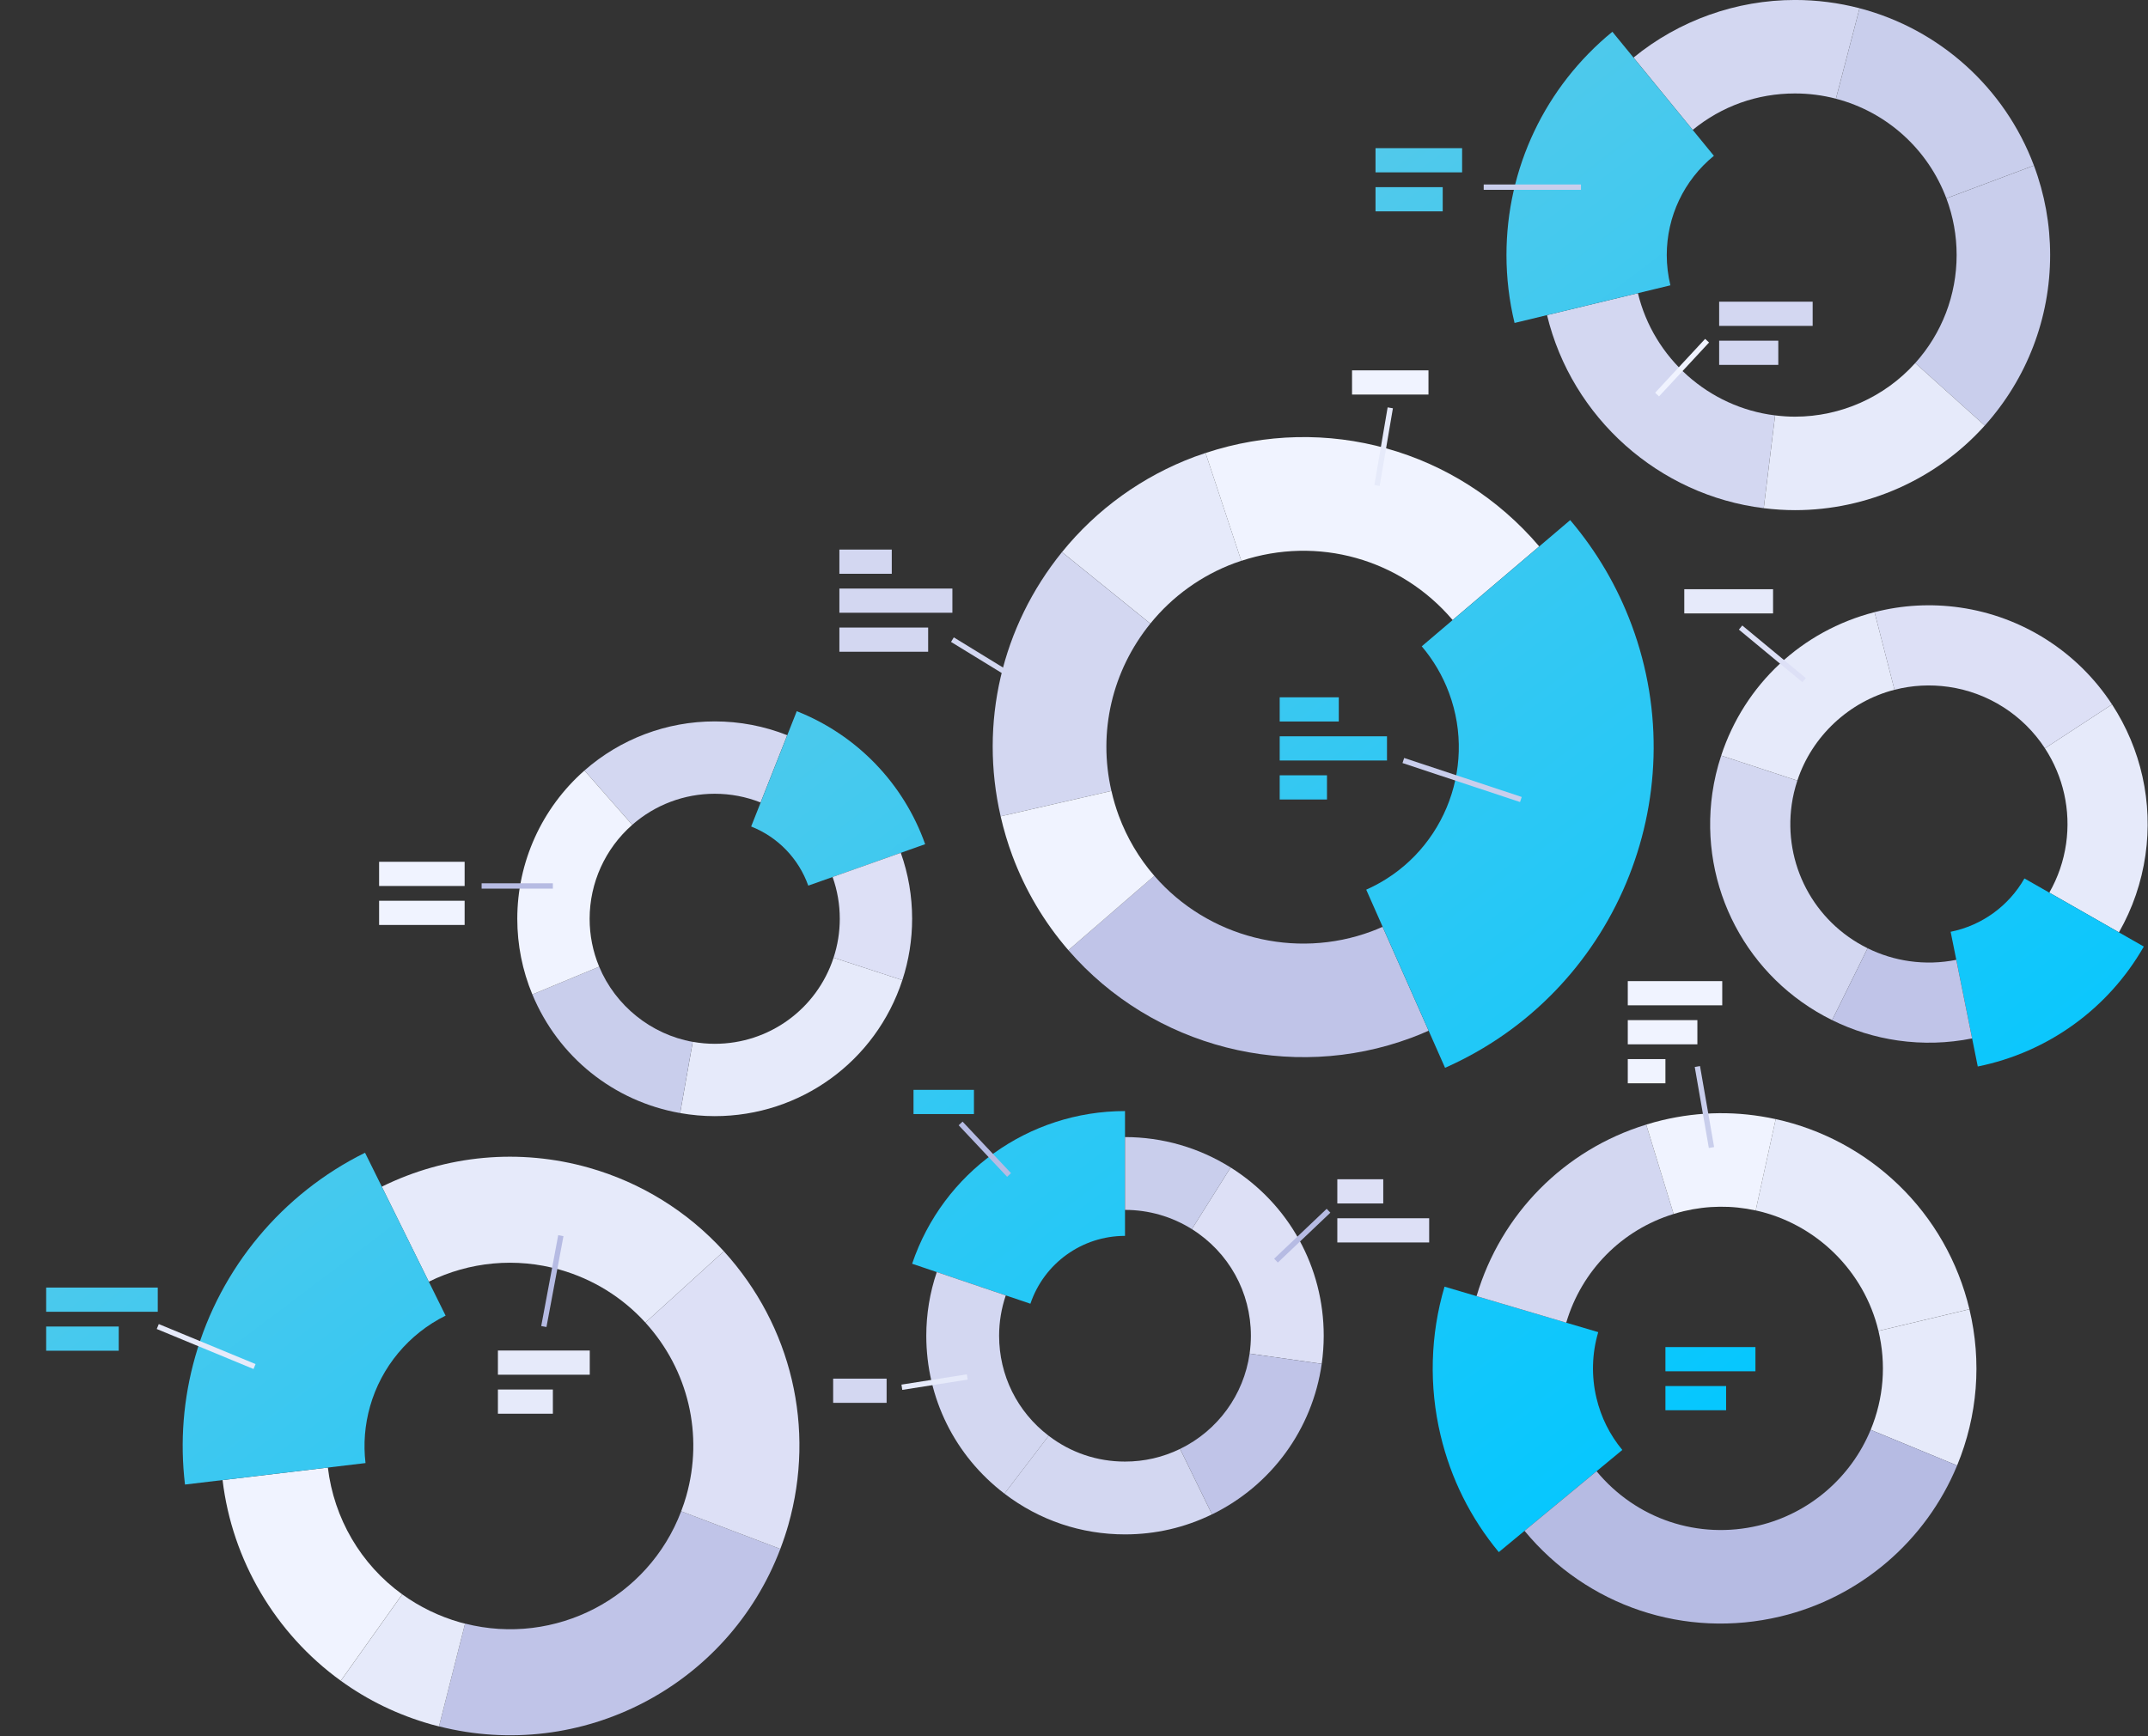
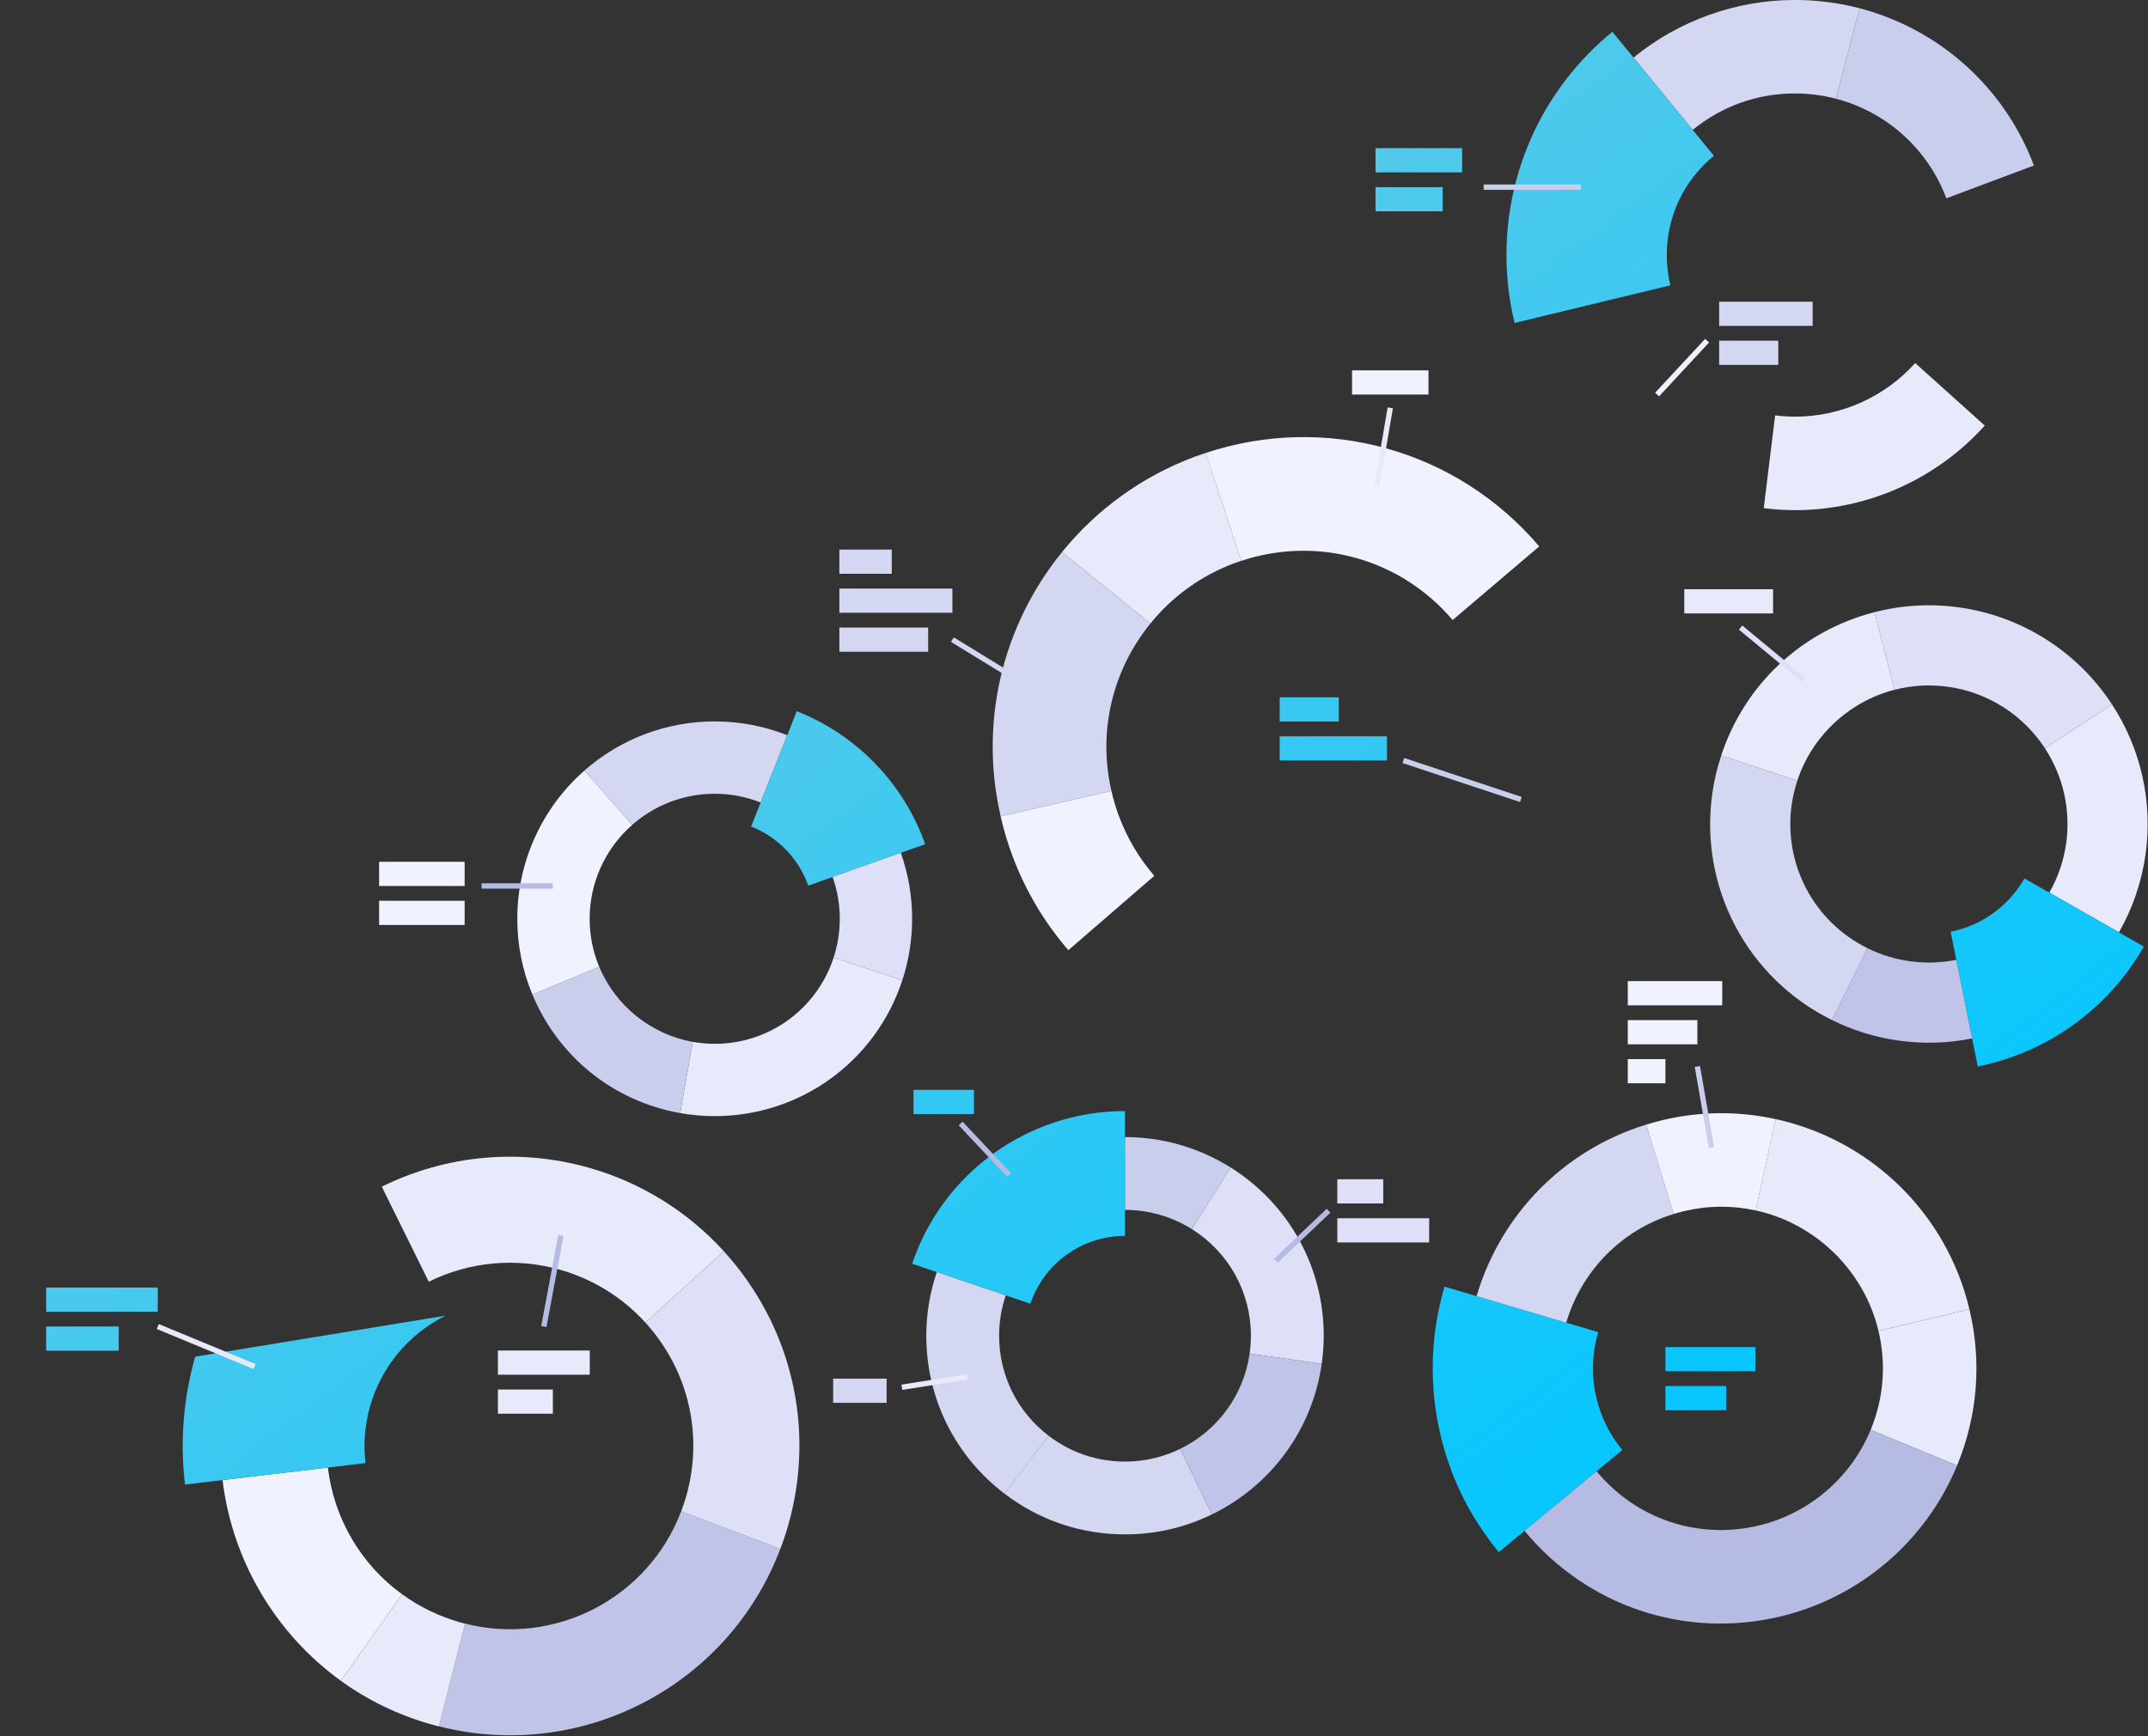
<svg xmlns="http://www.w3.org/2000/svg" width="804" height="650" viewBox="0 0 804 650" fill="none">
  <rect x="0" y="0" width="804" height="650" fill="#333333" stroke="none" />
  <g clip-path="url(#clip0_2547_1085)">
    <path d="M494.721 510.61L467.731 506.78C468.051 504.52 468.211 502.27 468.211 500.09C468.211 483.8 459.951 468.87 446.121 460.18L460.631 437.1C482.451 450.82 495.471 474.37 495.471 500.09C495.471 503.55 495.221 507.09 494.721 510.61Z" fill="#DDE0F6" />
    <path d="M453.661 566.971L441.711 542.471C455.811 535.591 465.531 522.251 467.731 506.791L494.721 510.621C491.251 535.061 475.901 556.131 453.661 566.981V566.971Z" fill="#C0C4E8" />
    <path d="M421.091 574.471C404.631 574.471 389.031 569.191 375.961 559.211L392.511 537.551C400.781 543.871 410.661 547.211 421.081 547.211C428.311 547.211 435.251 545.611 441.701 542.471L453.651 566.971C443.441 571.951 432.491 574.471 421.081 574.471H421.091Z" fill="#D3D7F1" />
    <path d="M385.68 488.11L341.41 473.14C352.97 438.95 384.99 415.98 421.09 415.98V462.71C405.05 462.71 390.82 472.92 385.68 488.11Z" fill="url(#paint0_linear_2547_1085)" />
    <path d="M446.12 460.181C438.62 455.471 429.97 452.981 421.09 452.981V425.721C435.11 425.721 448.78 429.661 460.63 437.111L446.12 460.191V460.181Z" fill="#C9CEEC" />
    <path d="M375.961 559.21C357.371 545 346.711 523.45 346.711 500.1C346.711 491.98 348.031 483.96 350.641 476.26L376.461 485C374.811 489.88 373.971 494.96 373.971 500.1C373.971 514.9 380.731 528.55 392.521 537.56L375.971 559.22L375.961 559.21Z" fill="#D3D7F1" />
    <path d="M728.529 74.26C721.629 55.86 706.179 41.91 687.199 36.96L696.039 3.09C726.009 10.91 750.409 32.92 761.299 61.96L728.529 74.25V74.26Z" fill="#C9CEEC" />
    <path d="M633.59 48.65L611.43 21.56C628.43 7.65 649.89 -0.01 671.87 -0.01C680.03 -0.01 688.16 1.03 696.03 3.08L687.19 36.95C682.2 35.65 677.05 34.99 671.86 34.99C657.74 34.99 644.5 39.71 633.58 48.64L633.59 48.65Z" fill="#D3D7F1" />
-     <path d="M660.171 190.26C620.931 185.46 588.331 156.41 579.051 117.97L613.071 109.76C618.951 134.09 639.581 152.48 664.421 155.52L660.161 190.26H660.171Z" fill="#D3D7F1" />
    <path d="M566.901 120.911C564.891 112.571 563.871 104.021 563.871 95.501C563.871 62.981 578.321 32.511 603.511 11.891L641.511 58.331C630.301 67.501 623.871 81.051 623.871 95.501C623.871 99.281 624.331 103.091 625.231 106.821L566.911 120.911H566.901Z" fill="url(#paint1_linear_2547_1085)" />
-     <path d="M742.901 159.331L716.871 135.931C726.871 124.811 732.371 110.461 732.371 95.501C732.371 88.201 731.081 81.061 728.531 74.261L761.301 61.971C765.331 72.711 767.371 83.991 767.371 95.501C767.371 119.111 758.681 141.771 742.901 159.331Z" fill="#C9CEEC" />
    <path d="M671.872 191C668.092 191 664.152 190.75 660.172 190.26L664.432 155.52C667.042 155.84 669.472 156 671.872 156C689.002 156 705.402 148.68 716.872 135.93L742.902 159.33C724.802 179.46 698.912 191 671.872 191Z" fill="#E6EAFA" />
    <path d="M267.522 417.879C263.252 417.879 258.892 417.489 254.582 416.729L259.302 390.059C262.062 390.549 264.832 390.799 267.522 390.799C287.822 390.799 305.702 377.839 312.012 358.549L337.752 366.969C327.792 397.419 299.572 417.879 267.522 417.879Z" fill="#E6EAFA" />
    <path d="M236.642 308.81L218.762 288.47C232.252 276.62 249.562 270.09 267.512 270.09C276.852 270.09 285.982 271.83 294.662 275.26L284.702 300.45C279.212 298.28 273.422 297.18 267.512 297.18C256.152 297.18 245.182 301.31 236.642 308.82V308.81Z" fill="#D3D7F1" />
    <path d="M302.53 331.57C298.94 321.46 291.15 313.39 281.16 309.44L298.23 266.27C320.7 275.15 338.22 293.3 346.29 316.06L302.53 331.58V331.57Z" fill="url(#paint2_linear_2547_1085)" />
    <path d="M254.572 416.73C229.662 412.32 208.982 395.72 199.262 372.32L224.272 361.93C230.342 376.54 243.762 387.32 259.292 390.07L254.572 416.74V416.73Z" fill="#C9CEEC" />
    <path d="M337.751 366.969L312.011 358.549C313.551 353.839 314.331 348.939 314.331 343.989C314.331 338.639 313.431 333.369 311.641 328.339L337.171 319.289C339.991 327.229 341.411 335.539 341.411 343.989C341.411 351.809 340.181 359.539 337.751 366.969Z" fill="#DDE0F6" />
    <path d="M199.261 372.32C195.521 363.31 193.621 353.78 193.621 343.99C193.621 322.75 202.791 302.52 218.761 288.48L236.641 308.82C226.511 317.72 220.701 330.54 220.701 343.99C220.701 350.2 221.901 356.23 224.271 361.93L199.261 372.32Z" fill="#F0F3FF" />
    <path d="M640.941 296.909C641.611 292.219 642.721 287.509 644.241 282.889L672.751 292.259C671.781 295.209 671.071 298.209 670.651 301.159C667.461 323.429 678.871 345.079 699.041 355.019L685.761 381.929C653.921 366.219 635.911 332.059 640.941 296.899V296.909Z" fill="#D3D7F1" />
    <path d="M765.422 280.158L790.542 263.738C801.422 280.398 805.872 300.408 803.052 320.098C801.582 330.338 798.242 340.088 793.122 349.068L767.062 334.198C770.312 328.508 772.422 322.338 773.352 315.858C775.132 303.388 772.322 290.718 765.422 280.168V280.158Z" fill="#E6EAFA" />
    <path d="M730.121 348.859C741.781 346.509 751.851 339.229 757.751 328.889L802.431 354.389C789.161 377.639 766.501 394.009 740.281 399.289L730.131 348.859H730.121Z" fill="url(#paint3_linear_2547_1085)" />
    <path d="M644.242 282.889C652.992 256.259 674.442 236.179 701.642 229.189L709.112 258.249C692.142 262.609 678.202 275.639 672.752 292.249L644.242 282.879V282.889Z" fill="#E6EAFA" />
    <path d="M685.762 381.93L699.042 355.02C703.962 357.45 709.222 359.08 714.652 359.85C720.522 360.69 726.442 360.52 732.242 359.36L738.162 388.78C729.012 390.62 719.672 390.88 710.402 389.56C701.822 388.33 693.542 385.77 685.772 381.93H685.762Z" fill="#C0C4E8" />
    <path d="M701.641 229.189C712.111 226.499 722.861 225.919 733.601 227.449C756.891 230.779 777.651 244.009 790.541 263.739L765.421 280.159C757.251 267.649 744.101 259.269 729.351 257.159C722.541 256.189 715.731 256.549 709.111 258.259L701.641 229.199V229.189Z" fill="#DDE0F6" />
    <path d="M164.32 646.35L174.07 607.87C207.84 616.43 242.62 598.35 254.97 565.82L292.08 579.91C272.57 631.3 217.65 659.86 164.33 646.35H164.32Z" fill="#C0C4E8" />
    <path d="M161.3 645.57C149.07 642.1 137.8 636.68 127.57 629.28L150.56 596.92C157.03 601.6 164.38 605.18 172.15 607.39C172.53 607.5 172.9 607.59 173.28 607.68L174.07 607.88L164.32 646.36L163.73 646.21C162.92 646.01 162.11 645.81 161.3 645.58V645.57Z" fill="#E6EAFA" />
    <path d="M160.492 479.87L142.902 444.29C167.022 432.37 194.562 429.85 220.452 437.2C239.902 442.72 257.362 453.53 270.942 468.47L241.572 495.17C232.982 485.72 221.932 478.88 209.612 475.38C193.212 470.72 175.772 472.32 160.492 479.87Z" fill="#E6EAFA" />
    <path d="M127.562 629.269C103.093 611.589 86.882 584.149 83.312 554.139L122.723 549.449C124.983 568.469 135.043 585.709 150.543 596.909L127.553 629.269H127.562Z" fill="#F0F3FF" />
-     <path d="M69.242 555.82C67.322 539.71 68.612 523.6 73.062 507.93C82.492 474.72 105.662 446.89 136.632 431.58L166.792 492.57C153.022 499.38 142.712 511.75 138.522 526.51C136.542 533.49 135.972 540.64 136.812 547.77L69.242 555.81V555.82Z" fill="url(#paint4_linear_2547_1085)" />
+     <path d="M69.242 555.82C67.322 539.71 68.612 523.6 73.062 507.93L166.792 492.57C153.022 499.38 142.712 511.75 138.522 526.51C136.542 533.49 135.972 540.64 136.812 547.77L69.242 555.81V555.82Z" fill="url(#paint4_linear_2547_1085)" />
    <path d="M292.07 579.911L254.96 565.821C255.74 563.771 256.37 561.901 256.87 560.121C263.39 537.161 257.67 512.871 241.57 495.171L270.94 468.471C296.33 496.401 305.35 534.711 295.06 570.961C294.24 573.851 293.26 576.781 292.07 579.911Z" fill="#DDE0F6" />
    <path d="M700.201 535.322C705.071 523.522 706.081 510.722 703.111 498.292L737.161 490.182C741.841 509.812 740.241 530.032 732.551 548.672L700.191 535.322H700.201Z" fill="#E6EAFA" />
    <path d="M539.201 537.341C534.831 519.001 535.351 499.771 540.691 481.721L598.221 498.751C595.851 506.751 595.621 515.291 597.561 523.431C599.281 530.651 602.531 537.181 607.231 542.861L561.001 581.111C550.401 568.301 543.061 553.571 539.201 537.341Z" fill="url(#paint5_linear_2547_1085)" />
    <path d="M657.16 453.18L664.65 418.99C681.94 422.78 697.83 431.29 710.6 443.6C723.73 456.26 732.91 472.36 737.16 490.17L703.11 498.28C697.76 475.83 679.72 458.12 657.16 453.18Z" fill="#E6EAFA" />
    <path d="M570.629 573.14L597.599 550.83C612.429 568.76 635.679 576.55 658.279 571.16C677.119 566.67 692.789 553.27 700.189 535.32L732.549 548.67C720.869 576.99 696.129 598.13 666.389 605.21C630.719 613.71 594.019 601.42 570.629 573.14Z" fill="#B6BBE3" />
    <path d="M552.68 485.271C561.8 454.461 585.54 430.451 616.18 421.051L626.44 454.511C607.05 460.461 592.02 475.681 586.24 495.211L552.68 485.271Z" fill="#D3D7F1" />
    <path d="M616.172 421.051C618.382 420.371 620.272 419.851 622.122 419.411C636.242 416.041 650.552 415.901 664.652 419.001L657.162 453.191C648.252 451.241 639.192 451.331 630.242 453.461C629.132 453.721 627.922 454.061 626.442 454.511L616.182 421.051H616.172Z" fill="#F0F3FF" />
-     <path d="M528.211 388.56C483.011 405.4 431.451 392.2 399.891 355.74L432.061 327.9C452.051 351.01 484.721 359.36 513.361 348.7C514.601 348.24 515.961 347.68 517.521 346.99L534.741 385.89C532.391 386.93 530.251 387.81 528.211 388.57V388.56Z" fill="#C0C4E8" />
    <path d="M543.728 232.13C524.238 209.21 493.178 200.51 464.618 209.98L451.238 169.6C496.338 154.66 545.358 168.38 576.138 204.57L543.728 232.13Z" fill="#F0F3FF" />
    <path d="M430.582 233.47L397.512 206.71C410.542 190.6 427.722 178.25 447.182 171C448.452 170.53 449.732 170.1 451.012 169.67L451.242 169.59L464.622 209.97L464.382 210.05C463.592 210.31 462.802 210.57 462.022 210.86C449.692 215.45 438.822 223.27 430.582 233.46V233.47Z" fill="#E6EAFA" />
    <path d="M416.01 296.111L374.54 305.621C366.53 270.701 374.9 234.651 397.5 206.711L430.57 233.471C416.24 251.181 410.93 274.021 416 296.111H416.01Z" fill="#D3D7F1" />
    <path d="M399.889 355.739C390.829 345.269 383.769 333.339 378.909 320.309C377.179 315.659 375.709 310.719 374.539 305.629L416.009 296.119C416.759 299.399 417.699 302.549 418.779 305.459C421.859 313.729 426.329 321.279 432.059 327.909L399.889 355.749V355.739Z" fill="#F0F3FF" />
-     <path d="M540.889 399.78L511.379 333.09C539.509 320.64 553.119 288.28 542.369 259.42C539.979 253 536.539 247.14 532.159 241.98L587.719 194.73C597.619 206.37 605.359 219.57 610.719 233.96C634.909 298.91 604.239 371.75 540.899 399.78H540.889Z" fill="url(#paint6_linear_2547_1085)" />
    <g style="mix-blend-mode:multiply">
      <path d="M356.48 220.352H314.18V229.412H356.48V220.352Z" fill="#D3D7F1" />
      <path d="M347.41 234.951H314.18V244.011H347.41V234.951Z" fill="#D3D7F1" />
      <path d="M333.79 205.76H314.18V214.82H333.79V205.76Z" fill="#D3D7F1" />
      <path d="M635.331 381.932H609.281V390.992H635.331V381.932Z" fill="#F0F3FF" />
      <path d="M623.371 396.521H609.281V405.581H623.371V396.521Z" fill="#F0F3FF" />
      <path d="M517.753 441.51H500.562V450.57H517.753V441.51Z" fill="#DDE0F6" />
      <path d="M534.943 456.111H500.562V465.171H534.943V456.111Z" fill="#DDE0F6" />
      <path d="M220.751 505.631H186.371V514.691H220.751V505.631Z" fill="#E6EAFA" />
      <path d="M206.941 520.23H186.371V529.29H206.941V520.23Z" fill="#E6EAFA" />
      <path d="M173.912 322.65H141.902V331.71H173.912V322.65Z" fill="#F0F3FF" />
      <path d="M173.912 337.24H141.902V346.3H173.912V337.24Z" fill="#F0F3FF" />
      <path d="M644.641 367.33H609.281V376.39H644.641V367.33Z" fill="#F0F3FF" />
      <path d="M44.441 496.65H17.281V505.71H44.441V496.65Z" fill="url(#paint7_linear_2547_1085)" />
      <path d="M59.051 482.061H17.281V491.121H59.051V482.061Z" fill="url(#paint8_linear_2547_1085)" />
      <path d="M519.152 275.67H478.992V284.73H519.152V275.67Z" fill="url(#paint9_linear_2547_1085)" />
      <path d="M501.112 261.07H478.992V270.13H501.112V261.07Z" fill="url(#paint10_linear_2547_1085)" />
      <path d="M540.009 70.07H514.859V79.13H540.009V70.07Z" fill="url(#paint11_linear_2547_1085)" />
      <path d="M547.269 55.471H514.859V64.531H547.269V55.471Z" fill="url(#paint12_linear_2547_1085)" />
      <path d="M646.091 518.932H623.371V527.992H646.091V518.932Z" fill="url(#paint13_linear_2547_1085)" />
      <path d="M657.061 504.34H623.371V513.4H657.061V504.34Z" fill="url(#paint14_linear_2547_1085)" />
-       <path d="M496.692 290.271H478.992V299.331H496.692V290.271Z" fill="url(#paint15_linear_2547_1085)" />
      <path d="M364.55 408.041H341.93V417.101H364.55V408.041Z" fill="url(#paint16_linear_2547_1085)" />
      <path d="M665.62 127.551H643.48V136.611H665.62V127.551Z" fill="#D3D7F1" />
      <path d="M663.66 220.602H630.43V229.662H663.66V220.602Z" fill="#E6EAFA" />
      <path d="M534.68 138.66H506.07V147.72H534.68V138.66Z" fill="#F0F3FF" />
      <path d="M331.862 516.16H311.852V525.22H331.862V516.16Z" fill="#D3D7F1" />
      <path d="M678.48 112.951H643.48V122.011H678.48V112.951Z" fill="#D3D7F1" />
      <path d="M356.492 239.48L392.612 261.63" stroke="#D3D7F1" stroke-width="2" stroke-miterlimit="10" />
      <path d="M638.97 127.551L620.25 147.721" stroke="#F0F3FF" stroke-width="2" stroke-miterlimit="10" />
      <path d="M651.5 234.951L675.27 254.631" stroke="#DDE0F6" stroke-width="2" stroke-miterlimit="10" />
      <path d="M635.332 399.301L640.612 429.631" stroke="#C9CEEC" stroke-width="2" stroke-miterlimit="10" />
      <path d="M477.609 471.971L497.269 453.301" stroke="#B6BBE3" stroke-width="2" stroke-miterlimit="10" />
      <path d="M337.57 519.381L362.06 515.531" stroke="#E6EAFA" stroke-width="2" stroke-miterlimit="10" />
      <path d="M520.382 152.691L515.422 181.761" stroke="#E6EAFA" stroke-width="2" stroke-miterlimit="10" />
      <path d="M59.051 496.65L95.271 511.63" stroke="#E6EAFA" stroke-width="2" stroke-miterlimit="10" />
      <path d="M359.562 420.611L377.693 439.901" stroke="#B6BBE3" stroke-width="2" stroke-miterlimit="10" />
      <path d="M525.27 284.73L569.27 299.33" stroke="#C9CEEC" stroke-width="2" stroke-miterlimit="10" />
      <path d="M180.27 331.701H206.94" stroke="#B6BBE3" stroke-width="2" stroke-miterlimit="10" />
      <path d="M203.562 496.651L209.923 462.631" stroke="#B6BBE3" stroke-width="2" stroke-miterlimit="10" />
      <path d="M555.352 70.07H591.762" stroke="#C9CEEC" stroke-width="2" stroke-miterlimit="10" />
    </g>
  </g>
  <defs>
    <linearGradient id="paint0_linear_2547_1085" x1="229.01" y1="242.771" x2="525.44" y2="635.671" gradientUnits="userSpaceOnUse">
      <stop stop-color="#55C9EA" />
      <stop offset="1" stop-color="#03C7FF" />
    </linearGradient>
    <linearGradient id="paint1_linear_2547_1085" x1="539.141" y1="3.371" x2="835.571" y2="396.271" gradientUnits="userSpaceOnUse">
      <stop stop-color="#55C9EA" />
      <stop offset="1" stop-color="#03C7FF" />
    </linearGradient>
    <linearGradient id="paint2_linear_2547_1085" x1="250.89" y1="226.26" x2="547.33" y2="619.16" gradientUnits="userSpaceOnUse">
      <stop stop-color="#55C9EA" />
      <stop offset="1" stop-color="#03C7FF" />
    </linearGradient>
    <linearGradient id="paint3_linear_2547_1085" x1="510.161" y1="30.649" x2="806.591" y2="423.549" gradientUnits="userSpaceOnUse">
      <stop stop-color="#55C9EA" />
      <stop offset="1" stop-color="#03C7FF" />
    </linearGradient>
    <linearGradient id="paint4_linear_2547_1085" x1="28.022" y1="394.41" x2="324.452" y2="787.32" gradientUnits="userSpaceOnUse">
      <stop stop-color="#55C9EA" />
      <stop offset="1" stop-color="#03C7FF" />
    </linearGradient>
    <linearGradient id="paint5_linear_2547_1085" x1="309.521" y1="182.031" x2="605.951" y2="574.931" gradientUnits="userSpaceOnUse">
      <stop stop-color="#55C9EA" />
      <stop offset="1" stop-color="#03C7FF" />
    </linearGradient>
    <linearGradient id="paint6_linear_2547_1085" x1="416.569" y1="101.26" x2="713.009" y2="494.161" gradientUnits="userSpaceOnUse">
      <stop stop-color="#55C9EA" />
      <stop offset="1" stop-color="#03C7FF" />
    </linearGradient>
    <linearGradient id="paint7_linear_2547_1085" x1="-21.499" y1="431.78" x2="274.931" y2="824.68" gradientUnits="userSpaceOnUse">
      <stop stop-color="#55C9EA" />
      <stop offset="1" stop-color="#03C7FF" />
    </linearGradient>
    <linearGradient id="paint8_linear_2547_1085" x1="-9.829" y1="422.971" x2="286.601" y2="815.871" gradientUnits="userSpaceOnUse">
      <stop stop-color="#55C9EA" />
      <stop offset="1" stop-color="#03C7FF" />
    </linearGradient>
    <linearGradient id="paint9_linear_2547_1085" x1="383.112" y1="126.5" x2="679.552" y2="519.41" gradientUnits="userSpaceOnUse">
      <stop stop-color="#55C9EA" />
      <stop offset="1" stop-color="#03C7FF" />
    </linearGradient>
    <linearGradient id="paint10_linear_2547_1085" x1="384.382" y1="125.54" x2="680.822" y2="518.45" gradientUnits="userSpaceOnUse">
      <stop stop-color="#55C9EA" />
      <stop offset="1" stop-color="#03C7FF" />
    </linearGradient>
    <linearGradient id="paint11_linear_2547_1085" x1="500.039" y1="38.28" x2="796.469" y2="431.191" gradientUnits="userSpaceOnUse">
      <stop stop-color="#55C9EA" />
      <stop offset="1" stop-color="#03C7FF" />
    </linearGradient>
    <linearGradient id="paint12_linear_2547_1085" x1="509.369" y1="31.241" x2="805.809" y2="424.141" gradientUnits="userSpaceOnUse">
      <stop stop-color="#55C9EA" />
      <stop offset="1" stop-color="#03C7FF" />
    </linearGradient>
    <linearGradient id="paint13_linear_2547_1085" x1="352.601" y1="149.522" x2="649.041" y2="542.432" gradientUnits="userSpaceOnUse">
      <stop stop-color="#55C9EA" />
      <stop offset="1" stop-color="#03C7FF" />
    </linearGradient>
    <linearGradient id="paint14_linear_2547_1085" x1="363.121" y1="141.589" x2="659.552" y2="534.489" gradientUnits="userSpaceOnUse">
      <stop stop-color="#55C9EA" />
      <stop offset="1" stop-color="#03C7FF" />
    </linearGradient>
    <linearGradient id="paint15_linear_2547_1085" x1="368.942" y1="137.202" x2="665.372" y2="530.102" gradientUnits="userSpaceOnUse">
      <stop stop-color="#55C9EA" />
      <stop offset="1" stop-color="#03C7FF" />
    </linearGradient>
    <linearGradient id="paint16_linear_2547_1085" x1="226.54" y1="244.631" x2="522.97" y2="637.531" gradientUnits="userSpaceOnUse">
      <stop stop-color="#55C9EA" />
      <stop offset="1" stop-color="#03C7FF" />
    </linearGradient>
    <clipPath id="clip0_2547_1085">
      <rect width="803" height="650" fill="white" transform="translate(0.941)" />
    </clipPath>
  </defs>
</svg>